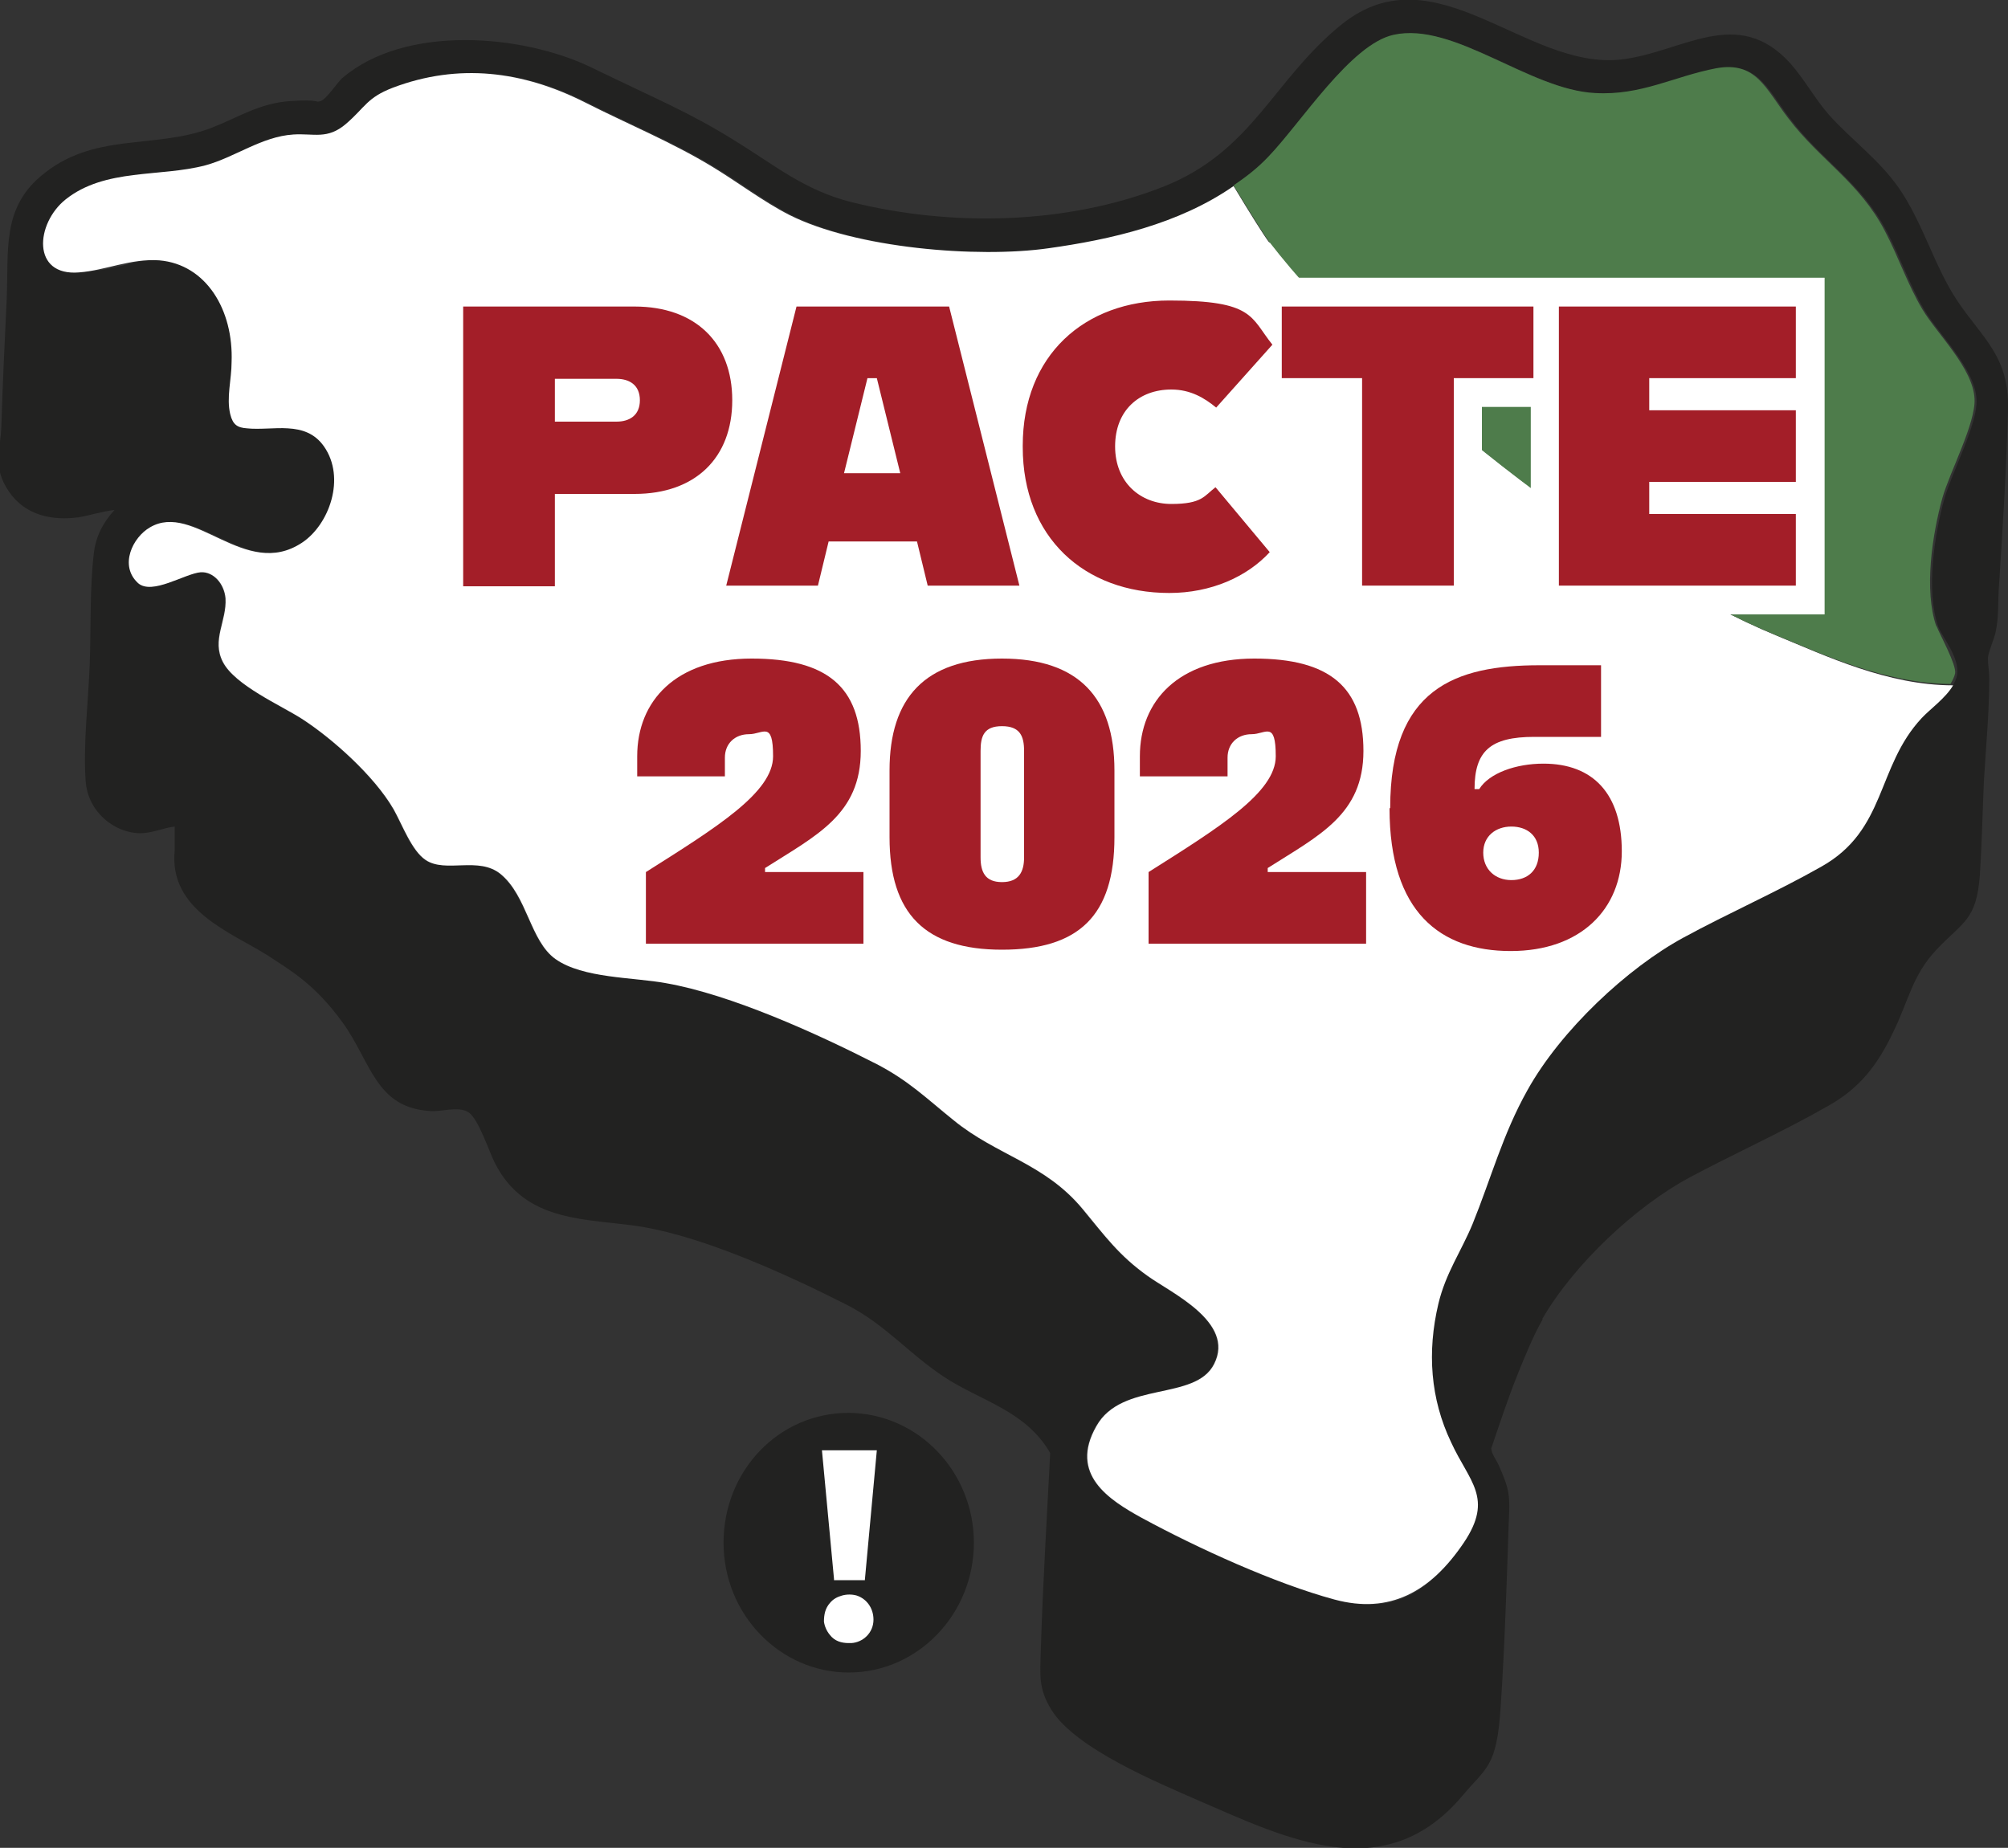
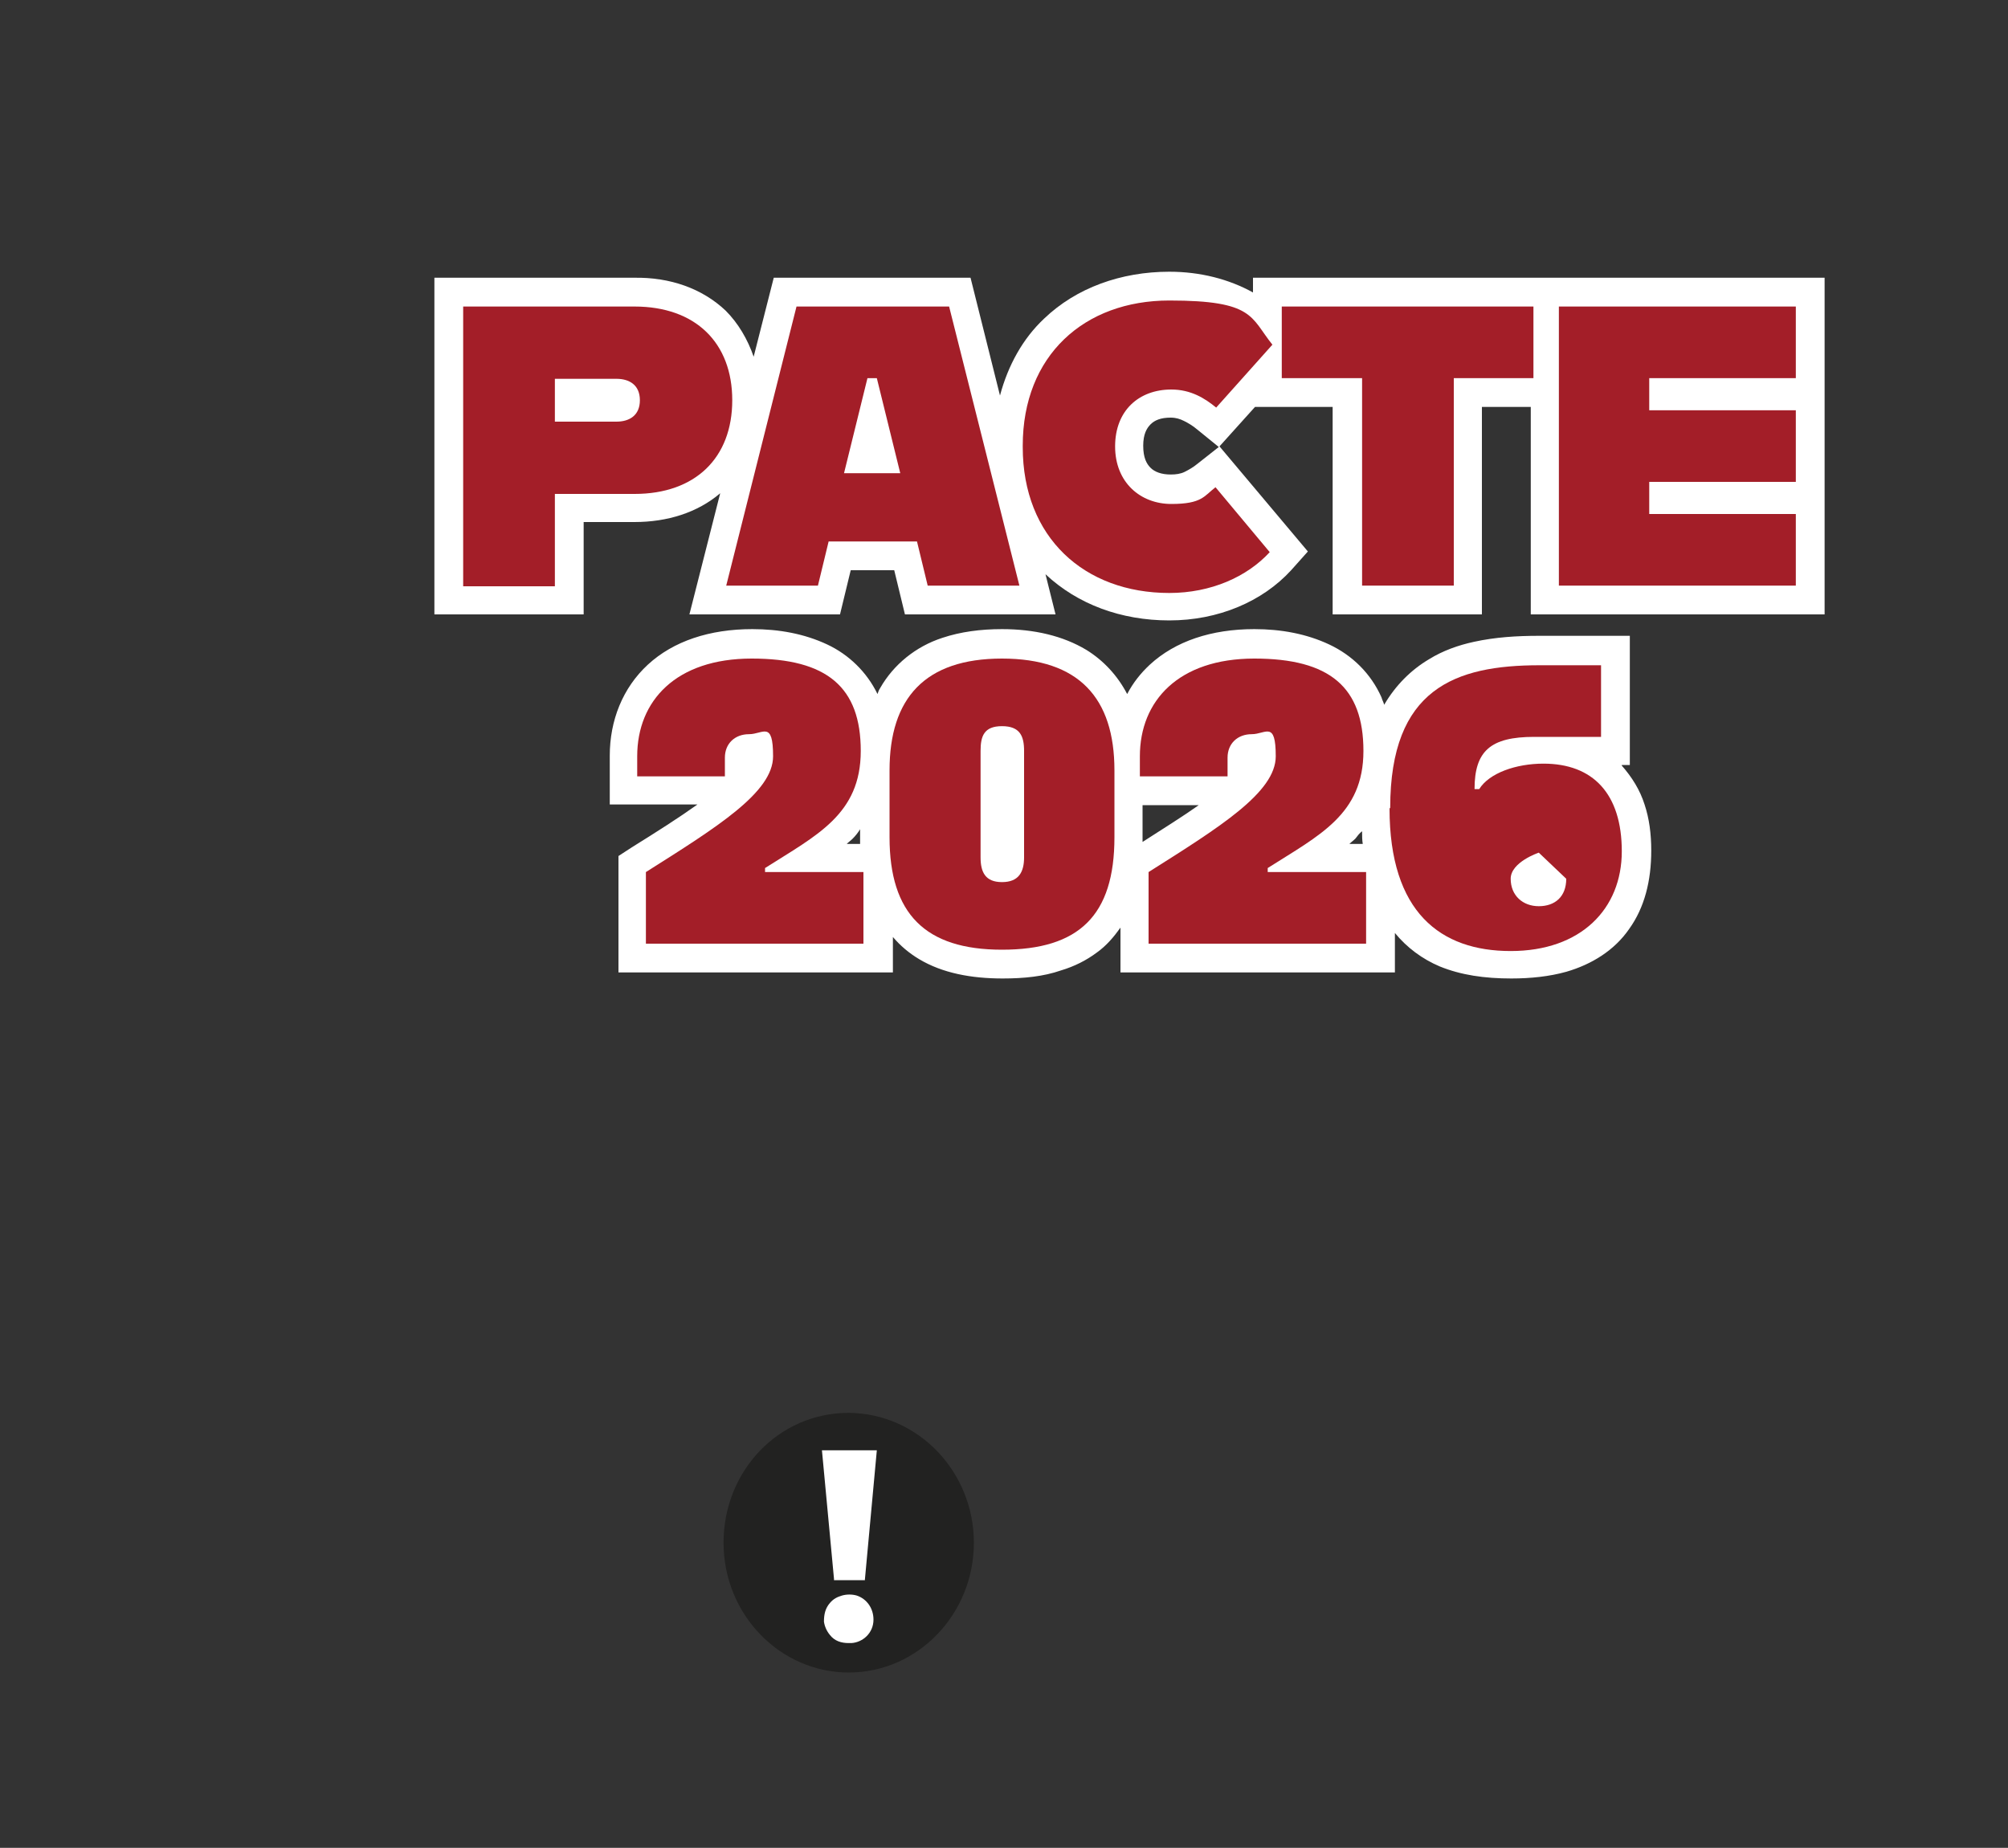
<svg xmlns="http://www.w3.org/2000/svg" id="Calque_1" viewBox="0 0 300 276.1">
  <rect x="0" y="0" width="300" height="276.1" fill="#333333" stroke="none" />
  <defs>
    <style>      .st0 {        fill: #4e7c4b;      }      .st1 {        fill: #a31e28;      }      .st2 {        fill: #fff;      }      .st3 {        fill: #222221;      }    </style>
  </defs>
  <g>
    <path class="st3" d="M126.8,211.1c-10.5,0-18.7,8.7-18.7,19.4,0,10.8,8.5,19.4,18.7,19.4,10.3,0,18.7-8.7,18.7-19.4,0-10.5-8.2-19.3-18.7-19.4Z" />
    <path class="st2" d="M127.2,245.5c-.1,0-.2,0-.4,0-1.1,0-2.1-.3-2.8-1.2-.5-.6-.8-1.3-.9-2,0-1.1.2-2,.9-2.8.5-.6,1.1-.9,1.8-1.1.7-.2,1.5-.2,2.2,0,1.5.5,2.5,1.9,2.5,3.6,0,2-1.6,3.4-3.3,3.5ZM129.2,236.1c-1.6,0-3.1,0-4.6,0,0,0,0,0,0,0,0,0,0,0,0,0,0,0,0-.1,0-.2-.6-6.4-1.2-12.8-1.8-19.2,2.8,0,5.5,0,8.2,0-.6,6.5-1.2,13-1.8,19.5Z" />
  </g>
-   <path class="st3" d="M230.5,197.1c-1.3,2.2-2.7,5.6-3.7,8.1-1.5,3.7-2.7,7.4-4,11.2,0,.8.8,1.8,1.1,2.5,1.7,3.8,1.7,4.6,1.5,8.8-.3,9-.6,18.4-1.2,27.4s-2.1,8.9-5.7,13.2c-11.6,13.8-26.3,6.4-39.5.7-5.9-2.6-18.3-7.7-21.9-13.5-2-3.2-1.7-5.3-1.6-9,.3-9.8.9-19.6,1.4-29.4-3.7-6.4-10.5-7.8-15.9-11.4-5.3-3.5-8.7-7.8-14.6-10.8-8.9-4.5-21-10-30.5-11.6-8-1.3-17.4-.4-22-9.6-.9-1.8-2.4-6.5-3.9-7.5s-4.3,0-5.8-.2c-8.1-.5-8.8-7.4-13-13.2s-7.8-7.8-11.3-10.1c-5.4-3.4-14.7-6.7-13.8-15.6v-3.6c-1.7.2-3.4,1-5.1,1-3.9,0-7.9-3.2-8.2-7.8-.4-5.3.4-12,.6-17.4.2-5.3,0-11.3.6-16.5.3-2.7,1.4-4.7,3.1-6.6-1.8.2-3.6.8-5.4,1.1-3.8.5-7.9-.2-10.4-3.9S.1,67.2.2,63.7c.2-6.4.5-12.7.8-19,.3-7.3-.7-13.4,5-18.3,7.9-6.8,17-4,25.6-7.3,4.1-1.6,7.2-3.7,11.8-4s3.6.3,4.5,0,2.6-2.9,3.2-3.4c9.4-8.1,27-6.6,37.3-1.6s14.4,6.6,21.2,10.8c6.2,3.8,10.5,7.5,17.6,9.3,14.9,3.7,32.1,3.4,46.6-2.3,13.4-5.3,16.4-16,26.7-24.3,13.9-11.1,27.4,6.8,41.6,5.3,9.2-1,17.5-8.3,25.5.7,2,2.3,3.6,5.2,5.6,7.5,3.4,3.8,7.5,6.7,10.5,11,3.6,5.2,5.3,11.7,8.7,16.8,3.8,5.7,7.8,8.3,7.6,16.3s-.8,18.1-1.4,27.1c-.1,2,0,3.9-.4,5.9-.2,1.2-1.2,3.3-1.2,4.2s.2,2,.2,3c0,5.1-.5,10.2-.8,15.3-.2,4.6-.3,9.3-.6,14-.5,6.8-2.5,7-6.4,11.1-3.7,3.9-4.2,7.6-6.5,12.3-2.4,5.1-5.1,8.5-9.7,11.1-6.8,3.9-14,7.1-20.9,10.8-7.8,4.2-17.1,12.8-21.9,21.1ZM20.5,87.1c2.1,1.9,7-1.4,9.4-1.6,1.9-.1,3.5,1.7,3.7,3.9.2,3.4-2.1,6.2-.4,9.5,1.8,3.5,8.7,6.5,11.8,8.5,4.5,2.9,10.8,8.5,13.7,13.5,1.3,2.3,2.7,6.2,4.8,7.6,3,2,7.9-.6,11.2,2.1,4,3.3,4.4,10,8.2,12.7,4.1,2.9,11.6,2.7,16.5,3.6,9.7,1.7,22.5,7.5,31.5,12.1,4.8,2.5,7.4,5.1,11.5,8.4,6.5,5.3,13.6,6.4,19.3,13.3,3.3,4,5.4,6.9,9.6,9.9,3.4,2.5,13.2,6.9,10,13.2-2.8,5.6-13.8,2.5-17.6,9.3-4.1,7.2,1.9,11,6.8,13.7,8.3,4.5,19.9,9.8,28.8,12.2s14.3-1.1,19.3-8.5c4.5-6.7.8-9.1-1.9-15-3.1-6.5-3.6-13.5-1.9-20.7,1.1-4.6,3.4-7.8,5.1-11.9,2.8-6.9,4.5-13.4,8.2-20,5-9,15-18.3,23.3-22.8,6.8-3.7,13.9-6.8,20.6-10.6,9.8-5.5,8.2-14.9,15-22.2,1.6-1.7,5-4,5.4-6.5s-2.2-5.6-2.8-7.1c-1.9-5.4-.6-13.8.9-19.2,1.1-3.9,5-11.2,4.8-14.8-.2-4.6-5.6-9.7-7.8-13.4-2.2-3.7-3.6-7.9-5.6-11.7-3.8-7.3-9.7-10.6-14.4-16.8-3.4-4.4-4.8-8.6-10.8-7.5s-11.2,4.1-18.1,3.7c-9.9-.5-21.1-10.7-30.1-8.7-6.4,1.4-13.8,13.1-18.7,18.2-8.8,9.1-21.5,12-32.9,13.6-10.6,1.5-28.8,0-38.7-5-3.9-2-7.7-4.9-11.5-7.2-6.1-3.7-12.7-6.4-19-9.6-9.3-4.7-18.9-5.9-28.7-2.2-3.9,1.5-4.1,2.9-7,5.4-2.8,2.4-4.8,1.4-7.9,1.6-4.7.3-8.7,3.4-13.1,4.6-6.8,1.8-15,.4-20.9,5.1-4.5,3.6-5.1,11.5,2,10.9s7.7-2.1,12-1.8c7,.6,11.1,7.4,10.8,15.2,0,2.6-.8,5.3-.2,7.8.4,1.6,1.1,2,2.5,2.1,3.8.4,8.7-1.3,11.5,2.7s.8,11.7-3.3,14.4c-8.5,5.6-16.1-6.2-22.7-2.3-2.6,1.5-4.6,5.7-1.8,8.3Z" />
-   <path class="st2" d="M189.6,36.2c-.7-.9-2.9-4.4-5.3-8.4-8.2,5.7-18.4,8-27.7,9.3-10.6,1.5-28.8,0-38.7-5-3.9-2-7.7-4.9-11.5-7.2-6.1-3.7-12.7-6.4-19-9.6-9.3-4.7-18.9-5.9-28.7-2.2-3.9,1.5-4.1,2.9-7,5.4-2.8,2.4-4.8,1.4-7.9,1.6-4.7.3-8.7,3.4-13.1,4.6-6.8,1.8-15,.4-20.9,5.1-4.5,3.6-5.1,11.5,2,10.9,4-.3,7.7-2.1,12-1.8,7,.6,11.1,7.4,10.8,15.2,0,2.6-.8,5.3-.2,7.8.4,1.6,1.1,2,2.5,2.1,3.8.4,8.7-1.3,11.5,2.7,3.3,4.7.8,11.7-3.3,14.4-8.5,5.6-16.1-6.2-22.7-2.3-2.6,1.5-4.6,5.7-1.8,8.3,2.1,1.9,7-1.4,9.4-1.6,1.9-.1,3.5,1.7,3.7,3.9.2,3.4-2.1,6.2-.4,9.5,1.8,3.5,8.7,6.5,11.8,8.5,4.5,2.9,10.8,8.5,13.7,13.5,1.3,2.3,2.7,6.2,4.8,7.6,3,2,7.9-.6,11.2,2.1,4,3.3,4.4,10,8.2,12.7,4.1,2.9,11.6,2.7,16.5,3.6,9.7,1.7,22.5,7.5,31.5,12.1,4.8,2.5,7.4,5.1,11.5,8.4,6.5,5.3,13.6,6.4,19.3,13.3,3.3,4,5.4,6.9,9.6,9.9,3.4,2.5,13.2,6.9,10,13.2-2.8,5.6-13.8,2.5-17.6,9.3-4.1,7.2,1.9,11,6.8,13.7,8.3,4.5,19.9,9.8,28.8,12.2,8.2,2.2,14.3-1.1,19.3-8.5,4.5-6.7.8-9.1-1.9-15-3.1-6.5-3.6-13.5-1.9-20.7,1.1-4.6,3.4-7.8,5.1-11.9,2.8-6.9,4.5-13.4,8.2-20,5-9,15-18.3,23.3-22.8,6.8-3.7,13.9-6.8,20.6-10.6,9.8-5.5,8.2-14.9,15-22.2,1.2-1.3,3.6-3,4.7-4.9-9.8,0-19-4.4-26.3-7.4-24.1-9.9-59.3-37.6-75.5-58.7Z" />
-   <path class="st0" d="M289.3,93.6c-1.9-5.4-.6-13.8.9-19.2,1.1-3.9,5-11.2,4.8-14.8-.2-4.6-5.6-9.7-7.8-13.4-2.2-3.7-3.6-7.9-5.6-11.7-3.8-7.3-9.7-10.6-14.4-16.8-3.4-4.4-4.8-8.6-10.8-7.5-6.3,1.2-11.2,4.1-18.1,3.7-9.9-.5-21.1-10.7-30.1-8.7-6.4,1.4-13.8,13.1-18.7,18.2-1.6,1.7-3.3,3-5.2,4.3,2.5,4.1,4.7,7.6,5.3,8.4,16.3,21.1,51.4,48.8,75.5,58.7,7.3,3,16.5,7.3,26.3,7.4.3-.5.6-1.1.7-1.6.2-1.3-2.2-5.6-2.8-7.1Z" />
  <path class="st2" d="M187.2,41.5v2.2c-3.6-2-7.9-3.1-12.5-3.1-7.2,0-13.9,2.4-18.7,7-3.2,3-5.4,7-6.6,11.5l-4.4-17.6h-29.4l-3,11.8c-.9-2.6-2.3-5-4.2-6.9-3.5-3.3-8.3-5-13.7-4.9h-29.8v50.3h22.3v-13.8h7.6c4.9,0,9.4-1.4,12.8-4.3l-4.6,18.1h22.5l1.6-6.6h6.5l1.6,6.6h22.5l-1.5-6c4.8,4.5,11.3,6.9,18.5,6.9,7.3,0,13.9-2.8,18.2-7.5l2.5-2.8-13.2-15.7-3.3,2.6c-.6.5-1.3.9-1.9,1.2-.6.3-1.3.4-2.1.4-1.4,0-2.4-.4-3-1-.6-.6-1.1-1.5-1.1-3.3,0-1.7.5-2.6,1.1-3.2.6-.6,1.5-1,3-1,.8,0,1.4.2,2,.5.6.3,1.3.7,2,1.3l3.2,2.6,5.4-6h11.6v31h22.3v-31h7.3v31h43.9v-50.3h-85.3Z" />
  <path class="st2" d="M242.3,114.3h1.2v-19.3h-13.5c-3.4,0-6.6.2-9.8.9-2.3.5-4.6,1.3-6.7,2.6-2.7,1.6-5,3.9-6.7,6.8-.1-.4-.3-.7-.4-1.1-1.6-3.6-4.4-6.3-7.8-7.9-3.4-1.6-7.2-2.3-11.2-2.3-6.4,0-11.8,1.8-15.6,5.3-1.4,1.3-2.5,2.7-3.4,4.4-1.4-2.7-3.5-5-6.1-6.6-3.5-2.1-7.8-3.1-12.6-3.1-3.2,0-6.2.4-8.9,1.3-4,1.3-7.3,4-9.3,7.5-.2.3-.3.6-.4.9-1.6-3.3-4.3-5.9-7.5-7.4-3.4-1.6-7.2-2.3-11.2-2.3-6.4,0-11.8,1.8-15.6,5.3-3.8,3.5-5.7,8.4-5.7,13.6v7.3h13.1c-2.8,2-6.1,4.1-9.8,6.4l-2,1.3v17.4h41v-5.3c1.1,1.3,2.4,2.4,3.9,3.3,3.5,2.1,7.8,2.9,12.5,2.9,3.2,0,6.1-.3,8.7-1.2,2-.6,3.8-1.5,5.4-2.7,1.4-1,2.5-2.3,3.5-3.7v6.7h41v-5.9c1.8,2.2,4.1,3.9,6.7,5,3.2,1.3,6.7,1.8,10.7,1.8,2.9,0,5.7-.3,8.2-1,3.8-1.1,7.2-3.2,9.4-6.4,2.3-3.2,3.3-7.2,3.3-11.7,0-2.5-.3-4.8-1-6.9-.7-2.2-1.9-4.1-3.4-5.8ZM179.1,120.3c-2.4,1.7-5.3,3.5-8.4,5.5,0-.2,0-.4,0-.7v-4.8h8.4ZM202.5,125.3c.3-.4.6-.8,1-1.1,0,.7,0,1.3.1,1.9h-2c.3-.3.6-.5.9-.8ZM127.4,125.3c.4-.4.8-.9,1.1-1.4v1.3c0,.3,0,.6,0,.9h-2c.3-.3.6-.5.9-.8Z" />
  <g>
    <path class="st1" d="M69.2,45.8h25.6c9.1,0,14.6,5.4,14.6,14s-5.5,14-14.6,14h-11.9v13.8h-13.7v-41.7ZM92.1,63c1.9,0,3.5-.9,3.5-3.2s-1.6-3.2-3.5-3.2h-9.2v6.4h9.2Z" />
    <path class="st1" d="M119,45.8h22.8l10.5,41.7h-13.7l-1.6-6.6h-13.2l-1.6,6.6h-13.7l10.5-41.7ZM126.2,70.7h8.3l-3.5-14.2h-1.4l-3.5,14.2Z" />
    <path class="st1" d="M152.8,66.6c0-13.5,9.2-21.7,21.9-21.7s12.1,2.5,15.4,6.6l-8.4,9.4c-1.7-1.4-3.8-2.7-6.7-2.7-4.8,0-8.4,3.1-8.4,8.5s3.8,8.6,8.4,8.6,4.9-1.2,6.6-2.5l8.1,9.7c-3.4,3.7-8.8,6.1-15,6.1-12.7,0-21.9-8.3-21.9-21.8Z" />
    <path class="st1" d="M203.4,56.5h-11.9v-10.7h37.6v10.7h-11.9v31h-13.7v-31Z" />
    <path class="st1" d="M232.9,45.8h35.4v10.7h-21.9v4.8h21.9v10.7h-21.9v4.8h21.9v10.7h-35.4v-41.7Z" />
    <path class="st1" d="M96.5,130.3c10.6-6.7,19-11.9,19-17.3s-1.5-3.3-3.6-3.3-3.6,1.4-3.6,3.5v2.8h-13.1v-3c0-8.3,5.8-14.6,17.1-14.6s16.3,4.3,16.3,13.8-6.6,12.6-14.3,17.5v.6h14.7v10.7h-32.5v-10.7Z" />
    <path class="st1" d="M132.9,125.1v-10c0-10.8,5.3-16.7,16.8-16.7s16.8,5.9,16.8,16.7v10c0,11.7-5.3,16.8-16.8,16.8s-16.8-5.4-16.8-16.8ZM153,128.1v-15.9c0-2.2-.6-3.7-3.3-3.7s-3.2,1.5-3.2,3.7v15.9c0,2.2.7,3.7,3.2,3.7s3.3-1.5,3.3-3.7Z" />
    <path class="st1" d="M171.6,130.3c10.6-6.7,19-11.9,19-17.3s-1.5-3.3-3.6-3.3-3.6,1.4-3.6,3.5v2.8h-13.1v-3c0-8.3,5.8-14.6,17.1-14.6s16.3,4.3,16.3,13.8-6.6,12.6-14.3,17.5v.6h14.7v10.7h-32.5v-10.7Z" />
-     <path class="st1" d="M207.7,120.7c0-17.8,9.7-21.3,22.3-21.3h9.2v10.7h-10c-6.5,0-8.9,2.1-8.9,7.8h.7c1.5-2.4,5.5-3.8,9.6-3.8,7.4,0,11.7,4.5,11.7,13.1s-6.1,14.9-16.6,14.9-18.1-5.8-18.1-21.3ZM229.9,127.4c0-2.6-1.8-3.9-4.1-3.9s-4.2,1.4-4.2,3.9,1.8,4.1,4.2,4.1,4.1-1.4,4.1-4.1Z" />
+     <path class="st1" d="M207.7,120.7c0-17.8,9.7-21.3,22.3-21.3h9.2v10.7h-10c-6.5,0-8.9,2.1-8.9,7.8h.7c1.5-2.4,5.5-3.8,9.6-3.8,7.4,0,11.7,4.5,11.7,13.1s-6.1,14.9-16.6,14.9-18.1-5.8-18.1-21.3ZM229.9,127.4s-4.2,1.4-4.2,3.9,1.8,4.1,4.2,4.1,4.1-1.4,4.1-4.1Z" />
  </g>
</svg>